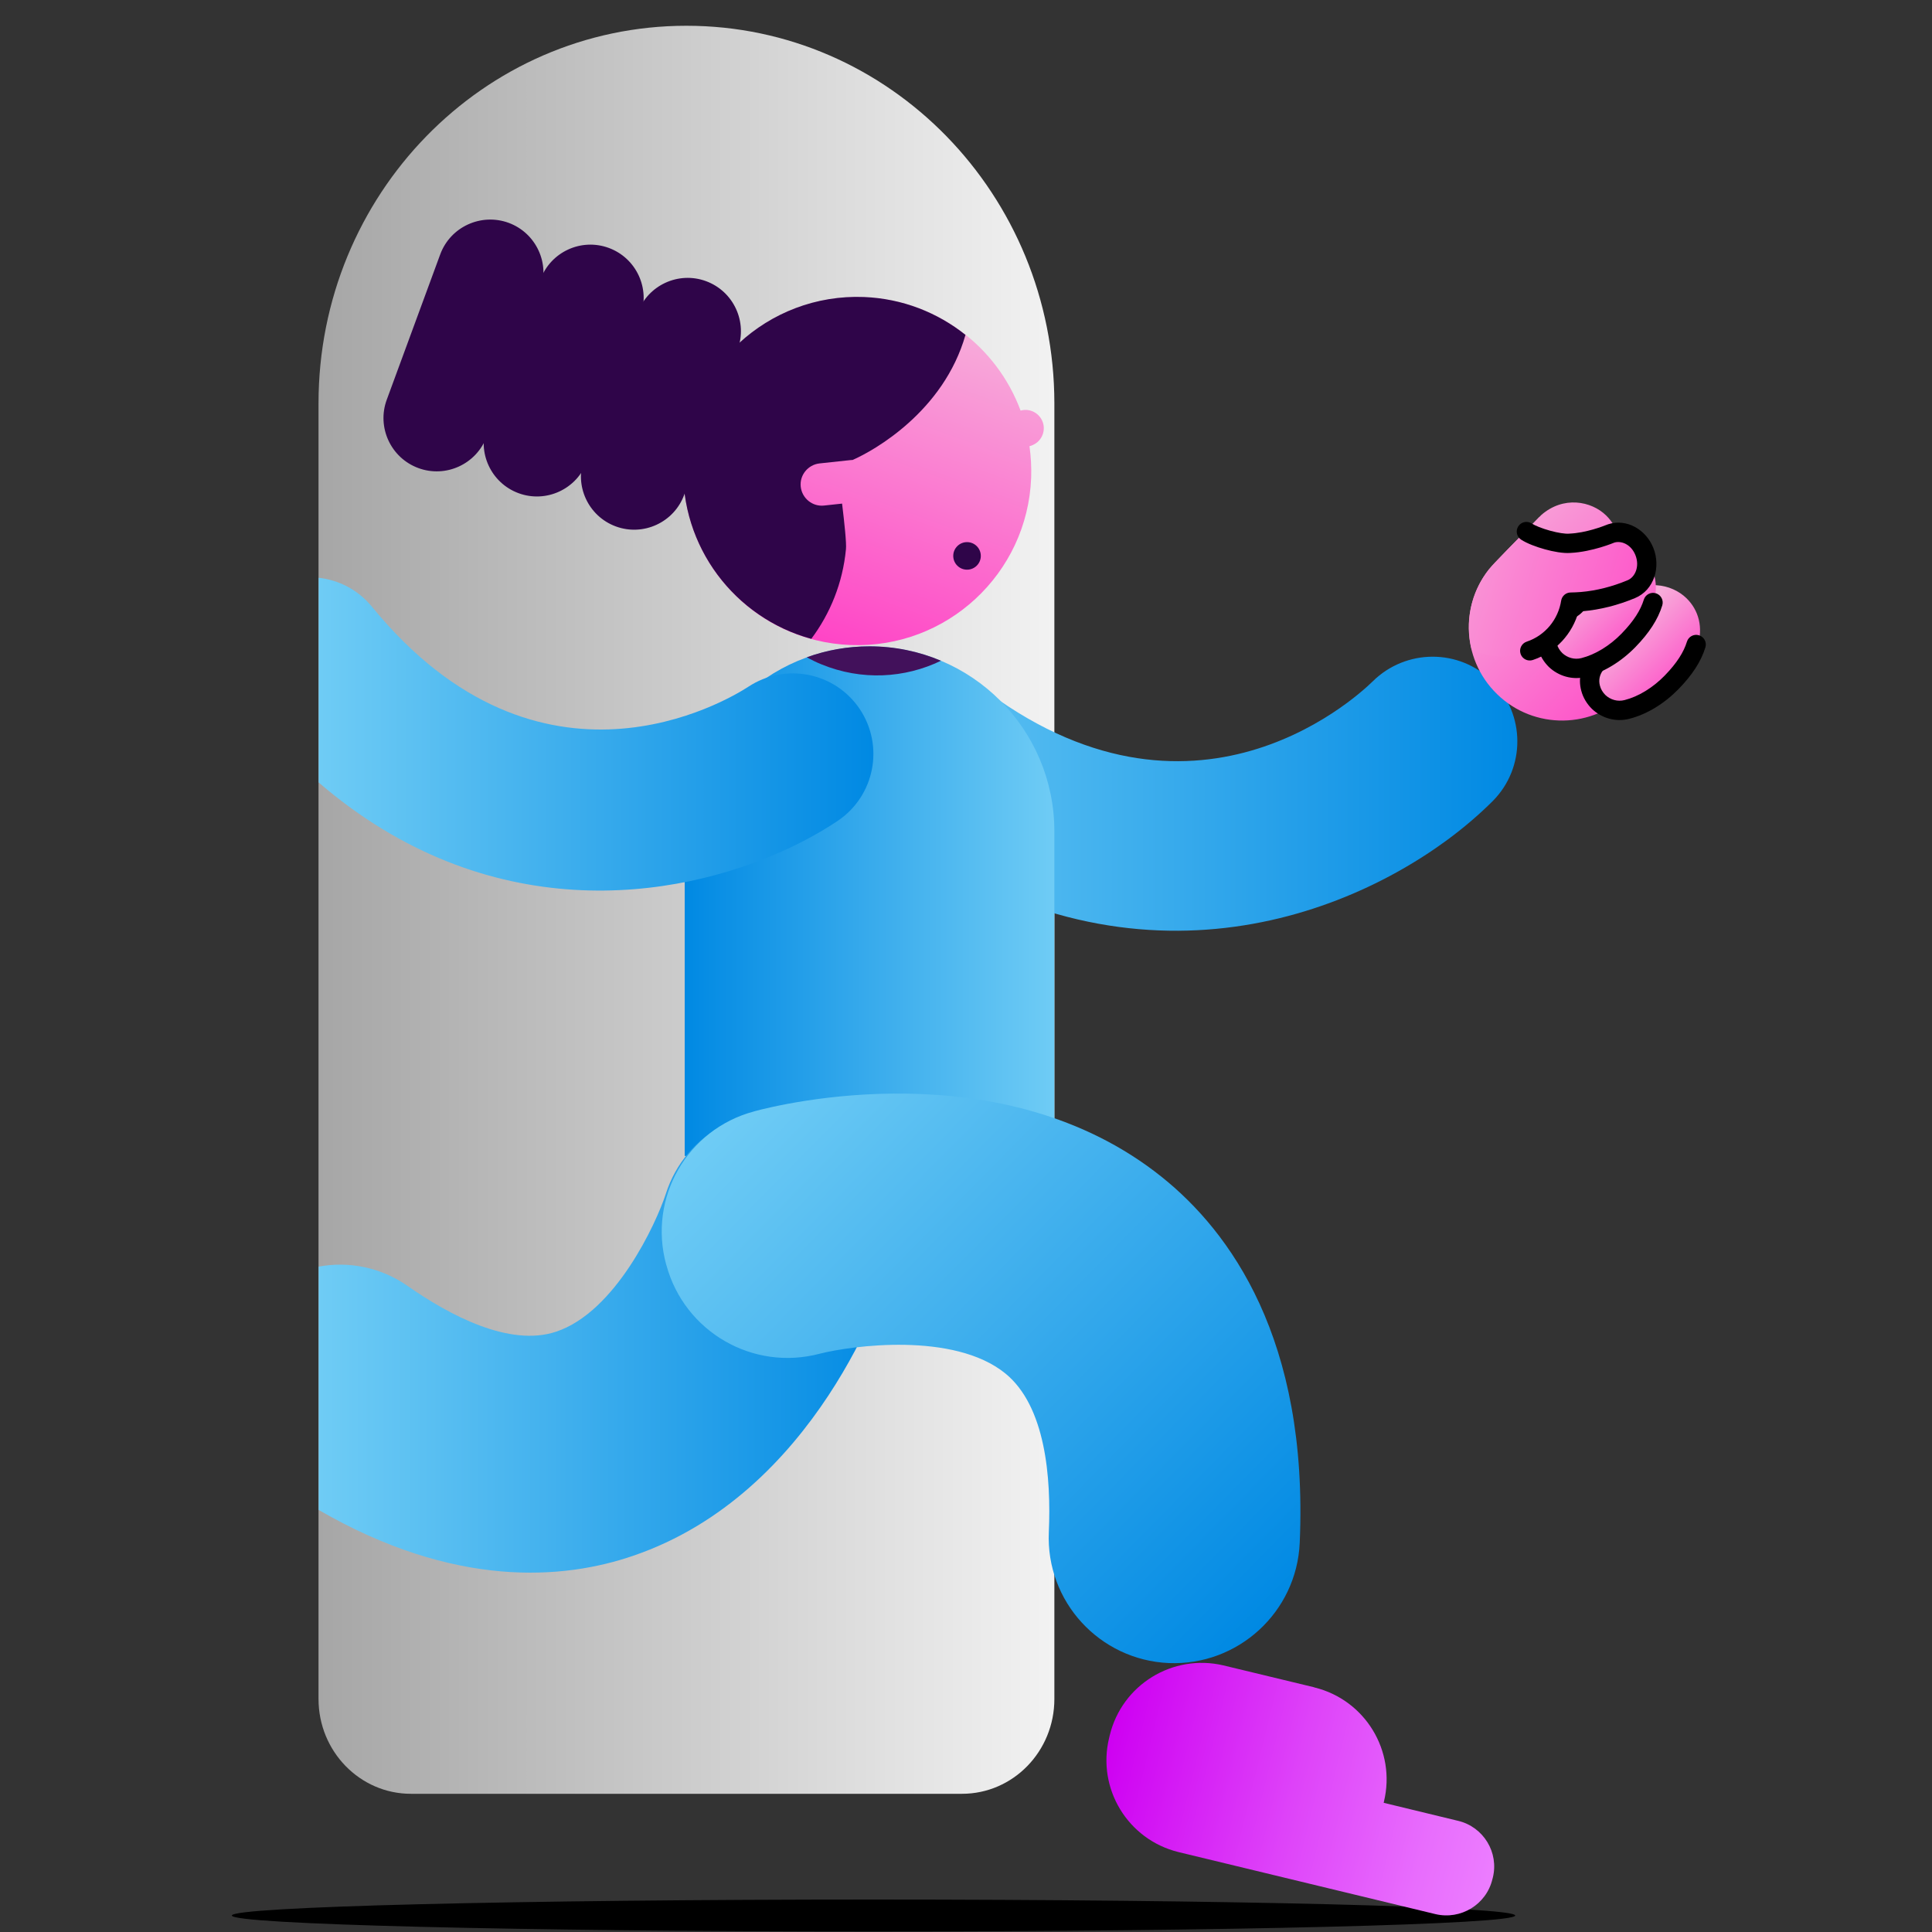
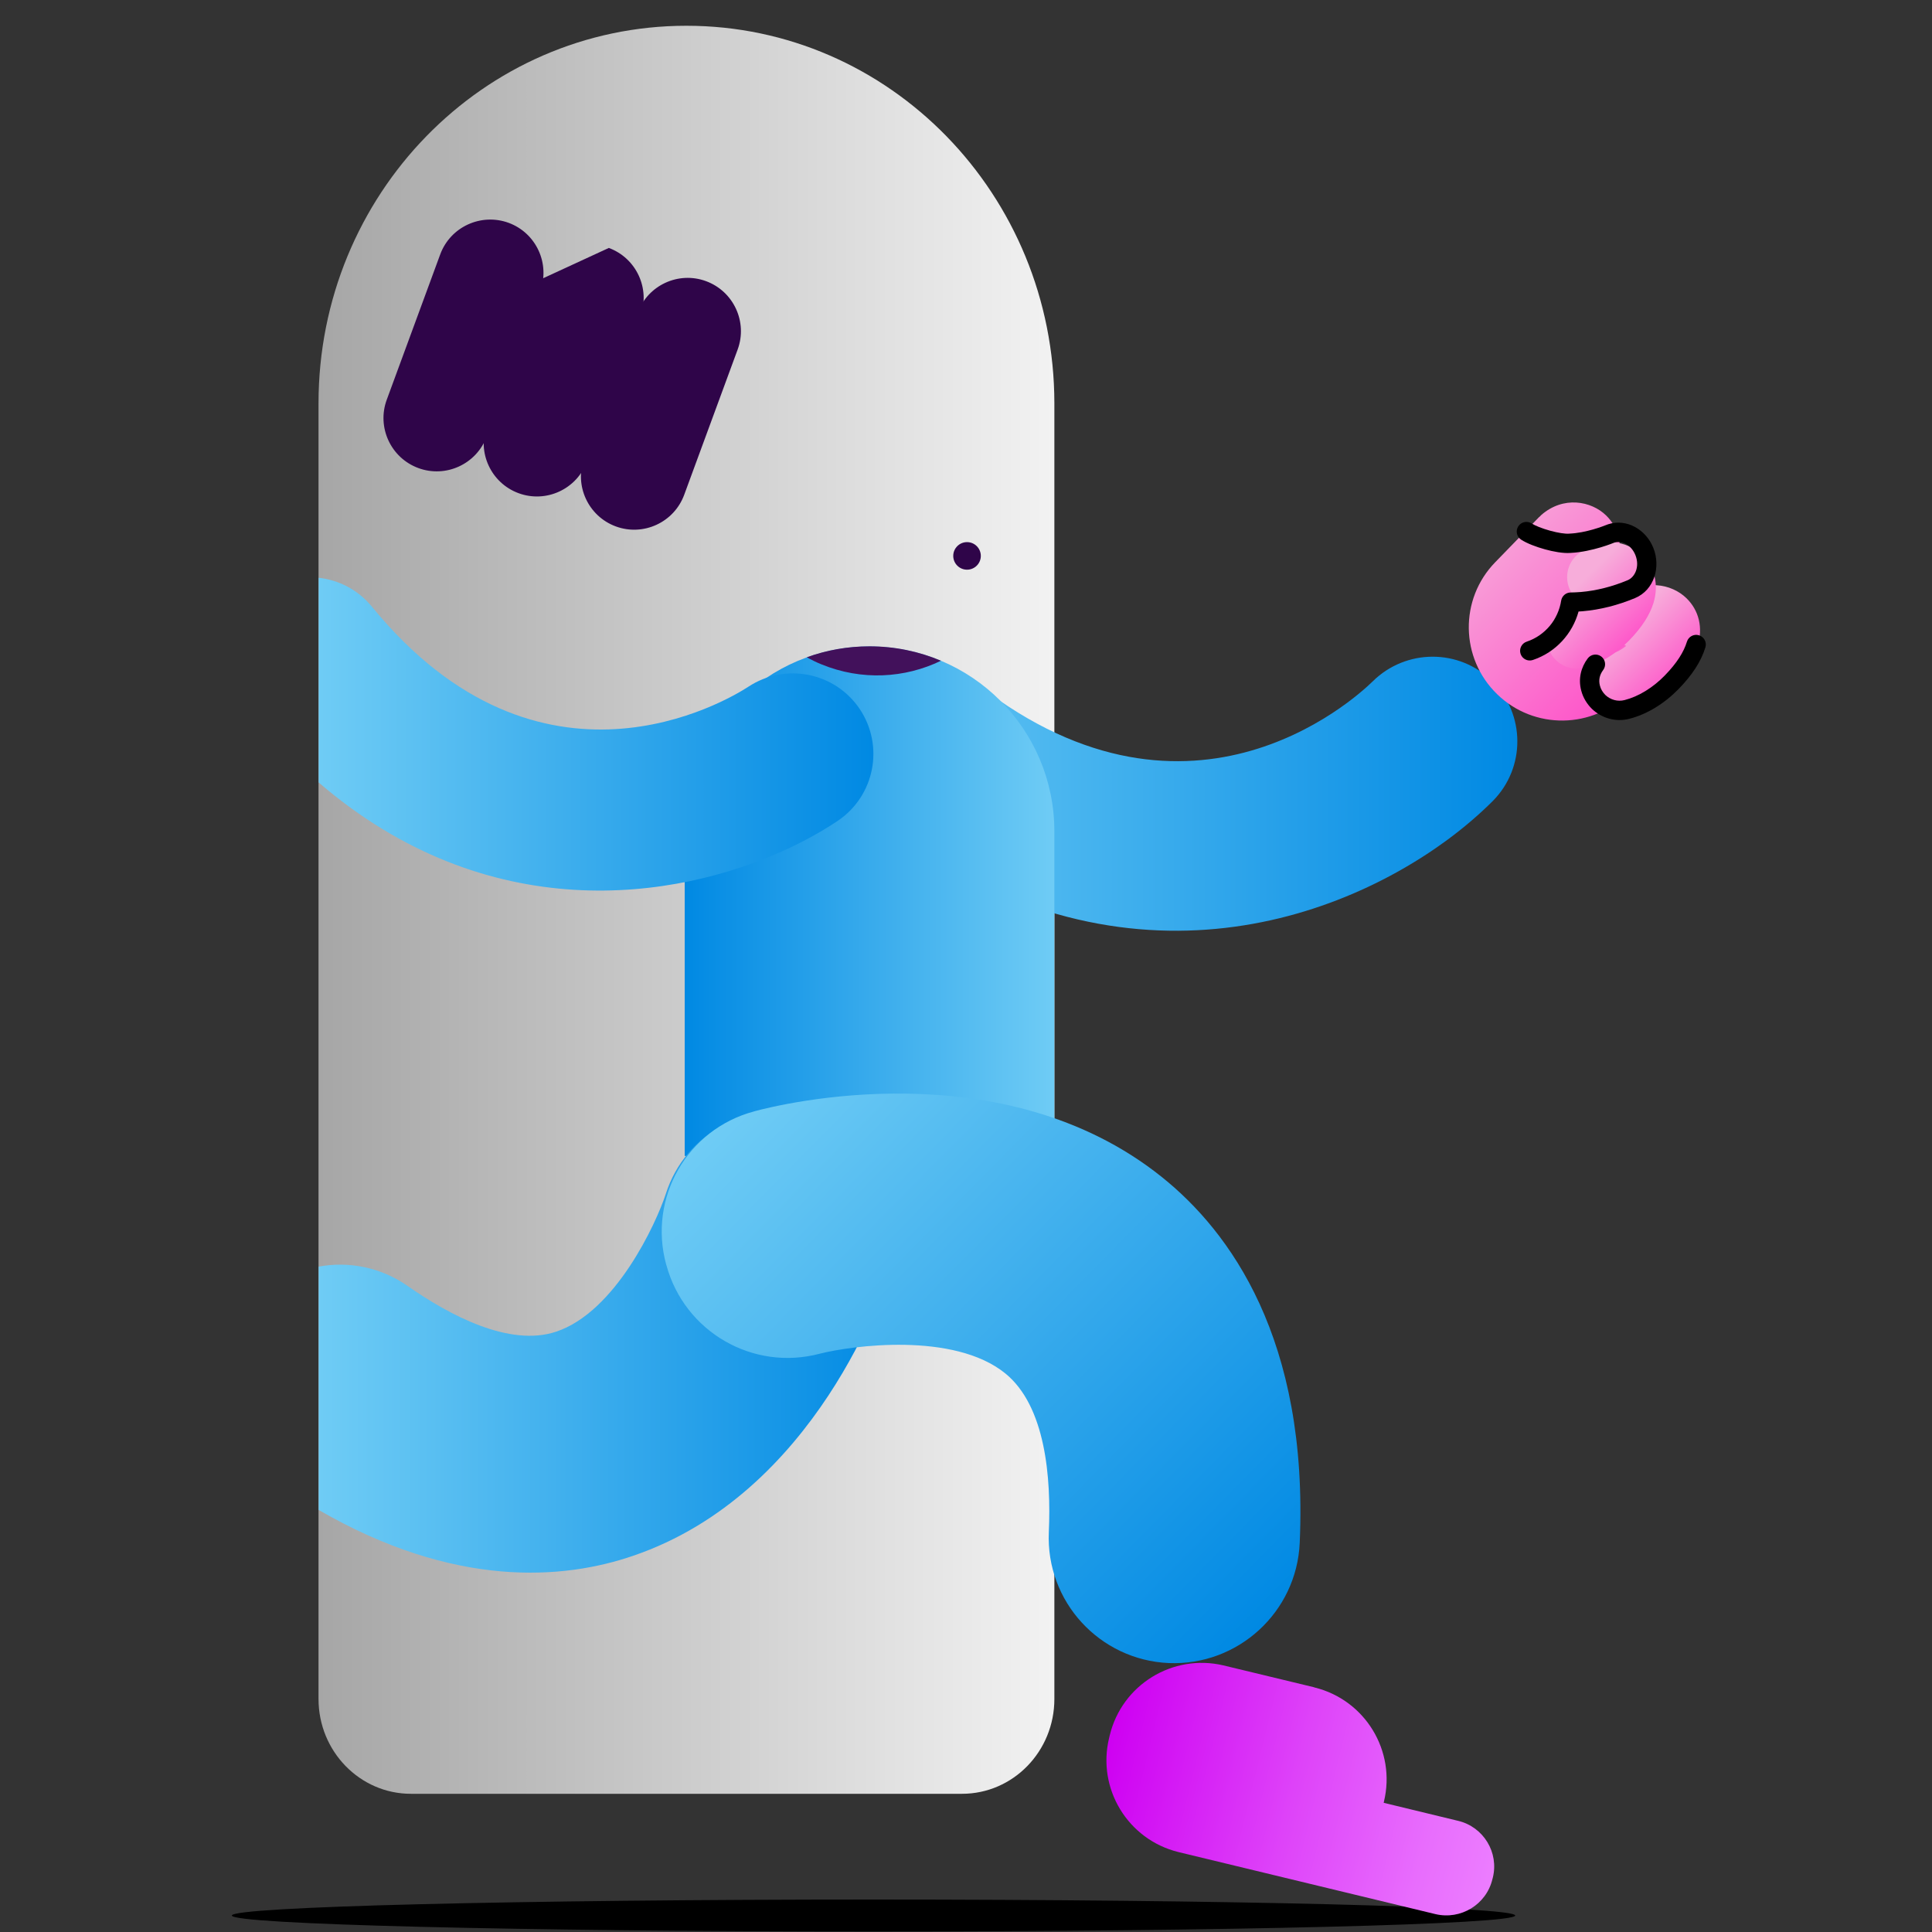
<svg xmlns="http://www.w3.org/2000/svg" width="150" height="150" viewBox="0 0 150 150" fill="none">
  <rect x="0" y="0" width="150" height="150" fill="#333333" stroke="none" />
  <path d="M67.82 149.96C95.335 149.96 117.64 149.405 117.64 148.72C117.64 148.036 95.335 147.48 67.82 147.48C40.305 147.48 18 148.036 18 148.72C18 149.405 40.305 149.96 67.82 149.96Z" fill="black" />
  <path d="M53.291 2C37.52 2 24.73 15.12 24.73 31.31V131.91C24.73 135.97 27.941 139.27 31.901 139.27H74.691C78.65 139.27 81.861 135.98 81.861 131.91V31.31C81.85 15.12 69.07 2 53.291 2Z" fill="url(#paint0_linear_810_2138)" />
  <path d="M112.299 65.26C113.689 64.24 114.899 63.19 115.899 62.19C118.459 59.61 118.439 55.45 115.859 52.89C113.289 50.34 109.149 50.36 106.579 52.9C105.109 54.34 91.948 66.31 75.168 52.55C72.359 50.25 68.219 50.66 65.909 53.46C63.608 56.27 64.019 60.41 66.829 62.72C85.258 77.82 102.939 72.11 112.299 65.26Z" fill="url(#paint1_linear_810_2138)" />
  <path d="M53.16 89.75H81.86V64.54C81.86 56.62 75.44 50.19 67.51 50.19C59.59 50.19 53.16 56.61 53.16 64.54V89.75Z" fill="url(#paint2_linear_810_2138)" />
  <path d="M63.779 51.58C63.379 51.42 62.999 51.23 62.639 51.03C64.159 50.48 65.799 50.18 67.509 50.18C69.479 50.18 71.359 50.58 73.059 51.3C70.249 52.66 66.899 52.86 63.779 51.58Z" fill="#42115B" />
-   <path d="M80.059 37.1C80.089 36.26 80.039 35.44 79.929 34.64C80.019 34.62 80.119 34.59 80.209 34.54C80.929 34.21 81.239 33.36 80.909 32.65C80.609 32.01 79.899 31.69 79.239 31.88C77.399 26.91 72.709 23.29 67.089 23.07C59.629 22.78 53.349 28.59 53.059 36.05C52.769 43.51 58.579 49.79 66.039 50.08C73.489 50.37 79.769 44.56 80.059 37.1Z" fill="url(#paint3_linear_810_2138)" />
-   <path d="M67.079 23.06C59.62 22.77 53.34 28.58 53.05 36.04C52.8 42.45 57.059 47.98 62.989 49.6C64.46 47.63 65.43 45.26 65.68 42.64C65.73 42.17 65.559 40.6 65.379 39.1L63.98 39.25C63.08 39.35 62.27 38.69 62.169 37.79C62.069 36.89 62.73 36.08 63.63 35.98L66.049 35.72C66.1 35.72 66.15 35.71 66.2 35.71C67.889 34.97 73.269 31.93 74.96 26C72.79 24.27 70.07 23.18 67.079 23.06Z" fill="#2F0549" />
  <path d="M54.819 21.83C56.959 22.62 58.059 25 57.27 27.14L53.12 38.42C52.33 40.56 49.95 41.66 47.809 40.87C45.669 40.08 44.569 37.7 45.359 35.56L49.51 24.28C50.3 22.14 52.679 21.04 54.819 21.83Z" fill="#2F0549" />
-   <path d="M47.269 19.25C49.409 20.04 50.509 22.42 49.719 24.56L45.569 35.84C44.779 37.98 42.399 39.08 40.259 38.29C38.119 37.5 37.019 35.12 37.809 32.98L41.959 21.7C42.749 19.56 45.119 18.46 47.269 19.25Z" fill="#2F0549" />
+   <path d="M47.269 19.25C49.409 20.04 50.509 22.42 49.719 24.56L45.569 35.84C44.779 37.98 42.399 39.08 40.259 38.29C38.119 37.5 37.019 35.12 37.809 32.98L41.959 21.7Z" fill="#2F0549" />
  <path d="M39.489 17.3C41.63 18.09 42.73 20.47 41.94 22.61L37.789 33.89C36.999 36.03 34.62 37.13 32.48 36.34C30.34 35.55 29.239 33.17 30.029 31.03L34.179 19.75C34.969 17.61 37.349 16.52 39.489 17.3Z" fill="#2F0549" />
  <path d="M119.51 40.14L119.64 40.01C119.65 40 119.66 39.99 119.67 39.98C121.38 38.49 123.54 38.89 124.7 40.02C125.68 40.98 126.01 42.33 125.58 43.72C125.44 44.19 125.22 44.66 124.91 45.13L130.02 50.1L126.47 53.75C123.68 56.62 119.09 56.68 116.23 53.89C113.36 51.1 113.3 46.51 116.09 43.65L119.49 40.15C119.5 40.15 119.51 40.14 119.51 40.14Z" fill="url(#paint4_linear_810_2138)" />
  <path d="M124.241 54.6C124.801 55.14 125.621 55.39 126.441 55.18C127.661 54.87 128.891 54.11 129.921 53.06C130.901 52.05 131.521 51.09 131.811 50.14C132.231 48.74 131.911 47.39 130.931 46.44C129.771 45.31 127.611 44.91 125.901 46.4C124.931 47.24 124.831 48.7 125.671 49.67C125.841 49.87 126.041 50.03 126.251 50.15C125.871 50.46 125.521 50.63 125.291 50.69C124.051 51.01 123.311 52.27 123.631 53.51C123.721 53.94 123.941 54.31 124.241 54.6Z" fill="url(#paint5_linear_810_2138)" />
  <path d="M120.81 51.26C121.37 51.8 122.19 52.05 123.01 51.84C124.23 51.53 125.46 50.77 126.49 49.72C127.47 48.71 128.09 47.75 128.38 46.8C128.8 45.4 128.48 44.05 127.5 43.1C126.34 41.97 124.18 41.57 122.47 43.06C121.5 43.9 121.4 45.36 122.24 46.33C122.41 46.53 122.61 46.69 122.82 46.81C122.44 47.12 122.09 47.29 121.86 47.35C120.62 47.67 119.88 48.93 120.2 50.17C120.29 50.6 120.51 50.97 120.81 51.26Z" fill="url(#paint6_linear_810_2138)" />
-   <path fill-rule="evenodd" clip-rule="evenodd" d="M121.73 45.316C121.991 44.995 122.464 44.947 122.785 45.209C122.792 45.214 122.799 45.22 122.807 45.226C122.923 45.32 123.167 45.517 123.315 45.782C123.407 45.946 123.477 46.156 123.465 46.401C123.454 46.644 123.365 46.859 123.243 47.039C123.243 47.039 123.243 47.039 123.243 47.04C122.879 47.579 122.508 47.861 122.091 48.032C121.127 48.446 120.673 49.221 120.867 49.973L120.868 49.974C120.939 50.251 121.088 50.494 121.294 50.702C121.689 51.072 122.244 51.234 122.783 51.094L122.784 51.094C122.785 51.093 122.786 51.093 122.786 51.093C123.849 50.823 124.972 50.146 125.913 49.178C125.913 49.178 125.913 49.178 125.913 49.177C126.851 48.211 127.38 47.361 127.624 46.561C127.745 46.165 128.164 45.942 128.56 46.063C128.956 46.184 129.179 46.603 129.059 46.999C128.723 48.099 128.031 49.149 126.989 50.222L126.989 50.223C125.891 51.353 124.534 52.196 123.158 52.547C122.081 52.825 120.999 52.489 120.255 51.785C120.25 51.78 120.246 51.775 120.241 51.77C119.871 51.401 119.563 50.926 119.415 50.347C118.97 48.62 120.134 47.237 121.506 46.65C121.51 46.649 121.514 46.647 121.518 46.645C121.594 46.615 121.657 46.579 121.724 46.524C121.762 46.492 121.807 46.449 121.858 46.388C121.852 46.383 121.845 46.377 121.837 46.371C121.516 46.11 121.468 45.637 121.73 45.316Z" fill="black" />
-   <path d="M119.41 41.64C120.22 41.99 121.02 42.24 121.87 42.18C123.45 42.11 125.04 41.43 125.07 41.42C126.07 41.09 127.21 41.69 127.66 42.82C128.13 44 127.68 45.31 126.65 45.74C125.38 46.27 124.08 46.6 122.79 46.71C122.5 46.73 122.22 46.75 121.94 46.75C121.67 48.46 120.44 49.8 118.76 50.53C117.19 51.21 115.62 51.06 114.25 50.41C113.74 48.3 114.18 46 115.6 44.21C117.61 42 118.51 41.26 118.51 41.26L119.41 41.64Z" fill="url(#paint7_linear_810_2138)" />
  <path fill-rule="evenodd" clip-rule="evenodd" d="M117.88 40.863C118.106 40.515 118.57 40.416 118.918 40.641C119.177 40.809 119.718 41.03 120.339 41.201C120.966 41.375 121.526 41.457 121.819 41.433C121.828 41.432 121.837 41.432 121.847 41.431C123.144 41.374 124.441 40.865 124.77 40.737C124.807 40.722 124.832 40.713 124.843 40.709L124.845 40.708C126.292 40.231 127.799 41.117 128.367 42.543C128.953 44.015 128.439 45.81 126.949 46.432L126.949 46.433C125.613 46.99 124.238 47.34 122.864 47.458C122.86 47.458 122.855 47.458 122.851 47.459C122.839 47.459 122.827 47.46 122.814 47.461C122.731 47.467 122.645 47.473 122.559 47.478C122.086 49.191 120.805 50.639 119.008 51.242C118.616 51.373 118.19 51.161 118.059 50.769C117.927 50.376 118.139 49.951 118.531 49.819C119.984 49.332 120.981 48.08 121.209 46.633C121.267 46.269 121.581 46 121.95 46C122.194 46 122.442 45.983 122.731 45.963L122.742 45.963C123.946 45.859 125.168 45.55 126.371 45.048C126.371 45.048 126.371 45.048 126.371 45.048C126.941 44.81 127.327 43.986 126.973 43.098L126.973 43.098C126.641 42.265 125.87 41.951 125.318 42.132C125.35 42.122 123.63 42.85 121.926 42.929C121.361 42.972 120.598 42.83 119.939 42.647C119.267 42.461 118.553 42.192 118.102 41.9C117.754 41.675 117.655 41.21 117.88 40.863Z" fill="black" />
  <path fill-rule="evenodd" clip-rule="evenodd" d="M131.909 49.323C132.305 49.444 132.528 49.863 132.407 50.259C132.071 51.359 131.38 52.409 130.338 53.482L130.338 53.483C129.239 54.613 127.883 55.456 126.506 55.806C125.429 56.085 124.348 55.749 123.604 55.044C123.599 55.04 123.594 55.035 123.59 55.03C123.22 54.661 122.912 54.187 122.764 53.608C122.52 52.673 122.759 51.801 123.27 51.12C123.518 50.789 123.989 50.721 124.32 50.97C124.651 51.218 124.718 51.689 124.47 52.02C124.201 52.378 124.1 52.786 124.216 53.231C124.216 53.232 124.216 53.233 124.217 53.234C124.287 53.511 124.436 53.754 124.643 53.962C125.038 54.332 125.593 54.494 126.132 54.354C126.133 54.354 126.134 54.353 126.135 54.353C127.198 54.083 128.321 53.406 129.262 52.438C129.262 52.438 129.262 52.438 129.262 52.437C130.2 51.471 130.728 50.621 130.973 49.821C131.094 49.425 131.513 49.202 131.909 49.323Z" fill="black" />
  <path d="M49.16 120.79C63.34 115.95 68.68 100.01 69.24 98.22C69.25 98.19 69.26 98.16 69.27 98.13C70.78 93.31 68.08 88.2 63.26 86.71C63.24 86.7 63.22 86.7 63.2 86.69C58.36 85.19 53.22 87.87 51.69 92.7C50.94 95 47.78 101.86 43.18 103.39C39.57 104.6 34.92 102.13 31.66 99.85C29.56 98.38 27.07 97.91 24.74 98.34V117.23C35.29 123.34 43.74 122.65 49.16 120.79Z" fill="url(#paint8_linear_810_2138)" />
  <path d="M61.11 65.919C62.6 65.23 63.92 64.48 65.04 63.73C67.91 61.8 68.67 57.919 66.75 55.05C64.83 52.19 60.97 51.429 58.1 53.319C56.46 54.389 41.95 63.09 28.88 47.109C27.8 45.789 26.3 45.029 24.74 44.859V60.749C37.83 72.019 52.35 69.98 61.11 65.919Z" fill="url(#paint9_linear_810_2138)" />
  <path d="M75.08 44.23C75.671 44.23 76.15 43.751 76.15 43.16C76.15 42.569 75.671 42.09 75.08 42.09C74.489 42.09 74.01 42.569 74.01 43.16C74.01 43.751 74.489 44.23 75.08 44.23Z" fill="#2F0549" />
  <path d="M113.21 141.37L107.43 139.97L107.45 139.87C108.4 135.94 105.99 131.99 102.08 131.02L102.04 131.01L102.03 131L94.98 129.3C91.05 128.38 87.11 130.8 86.16 134.73L86.11 134.94C85.16 138.87 87.56 142.82 91.48 143.79L91.52 143.8L111.44 148.61C113.41 149.08 115.4 147.87 115.87 145.9L115.9 145.79C116.39 143.83 115.18 141.84 113.21 141.37Z" fill="url(#paint10_linear_810_2138)" />
  <path d="M100.91 119.79C101.61 103.95 95.47 95.6 90.2 91.38C77.81 81.46 60.53 85.751 58.61 86.27C58.58 86.281 58.55 86.29 58.51 86.3C53.35 87.691 50.31 93.01 51.72 98.171C51.73 98.191 51.73 98.21 51.74 98.231C53.15 103.41 58.47 106.48 63.65 105.1C66.13 104.47 74.06 103.39 78.05 106.63C81.18 109.17 81.62 114.73 81.43 118.95C81.19 124.33 85.36 128.88 90.74 129.12C96.12 129.34 100.67 125.17 100.91 119.79Z" fill="url(#paint11_linear_810_2138)" />
  <defs>
    <linearGradient id="paint0_linear_810_2138" x1="81.853" y1="70.631" x2="24.731" y2="70.631" gradientUnits="userSpaceOnUse">
      <stop stop-color="#F2F2F2" />
      <stop offset="1" stop-color="#A6A6A6" />
    </linearGradient>
    <linearGradient id="paint1_linear_810_2138" x1="64.427" y1="61.618" x2="117.811" y2="61.618" gradientUnits="userSpaceOnUse">
      <stop stop-color="#6FCCF5" />
      <stop offset="1" stop-color="#0089E3" />
    </linearGradient>
    <linearGradient id="paint2_linear_810_2138" x1="81.853" y1="69.97" x2="53.156" y2="69.97" gradientUnits="userSpaceOnUse">
      <stop stop-color="#6FCCF5" />
      <stop offset="1" stop-color="#0089E3" />
    </linearGradient>
    <linearGradient id="paint3_linear_810_2138" x1="61.926" y1="49.276" x2="71.174" y2="23.866" gradientUnits="userSpaceOnUse">
      <stop stop-color="#FF44C6" />
      <stop offset="1" stop-color="#F7ADDA" />
    </linearGradient>
    <linearGradient id="paint4_linear_810_2138" x1="129.048" y1="55.226" x2="113.96" y2="40.675" gradientUnits="userSpaceOnUse">
      <stop stop-color="#FF44C6" />
      <stop offset="1" stop-color="#F7ADDA" />
    </linearGradient>
    <linearGradient id="paint5_linear_810_2138" x1="131.053" y1="54.015" x2="125.886" y2="48.813" gradientUnits="userSpaceOnUse">
      <stop stop-color="#FF44C6" />
      <stop offset="1" stop-color="#F7ADDA" />
    </linearGradient>
    <linearGradient id="paint6_linear_810_2138" x1="127.618" y1="50.676" x2="122.451" y2="45.474" gradientUnits="userSpaceOnUse">
      <stop stop-color="#FF44C6" />
      <stop offset="1" stop-color="#F7ADDA" />
    </linearGradient>
    <linearGradient id="paint7_linear_810_2138" x1="131.461" y1="49.39" x2="108.924" y2="42.468" gradientUnits="userSpaceOnUse">
      <stop stop-color="#FF44C6" />
      <stop offset="1" stop-color="#F7ADDA" />
    </linearGradient>
    <linearGradient id="paint8_linear_810_2138" x1="24.731" y1="104.189" x2="69.685" y2="104.189" gradientUnits="userSpaceOnUse">
      <stop stop-color="#6FCCF5" />
      <stop offset="1" stop-color="#0089E3" />
    </linearGradient>
    <linearGradient id="paint9_linear_810_2138" x1="24.731" y1="57" x2="67.81" y2="57" gradientUnits="userSpaceOnUse">
      <stop stop-color="#6FCCF5" />
      <stop offset="1" stop-color="#0089E3" />
    </linearGradient>
    <linearGradient id="paint10_linear_810_2138" x1="116.731" y1="142.266" x2="86.11" y2="134.776" gradientUnits="userSpaceOnUse">
      <stop stop-color="#EC7DFF" />
      <stop offset="0.177" stop-color="#E86DFD" />
      <stop offset="0.524" stop-color="#DE43F9" />
      <stop offset="1" stop-color="#CE00F2" />
    </linearGradient>
    <linearGradient id="paint11_linear_810_2138" x1="59.237" y1="83.599" x2="100.258" y2="123.964" gradientUnits="userSpaceOnUse">
      <stop stop-color="#6FCCF5" />
      <stop offset="1" stop-color="#0089E3" />
    </linearGradient>
  </defs>
</svg>